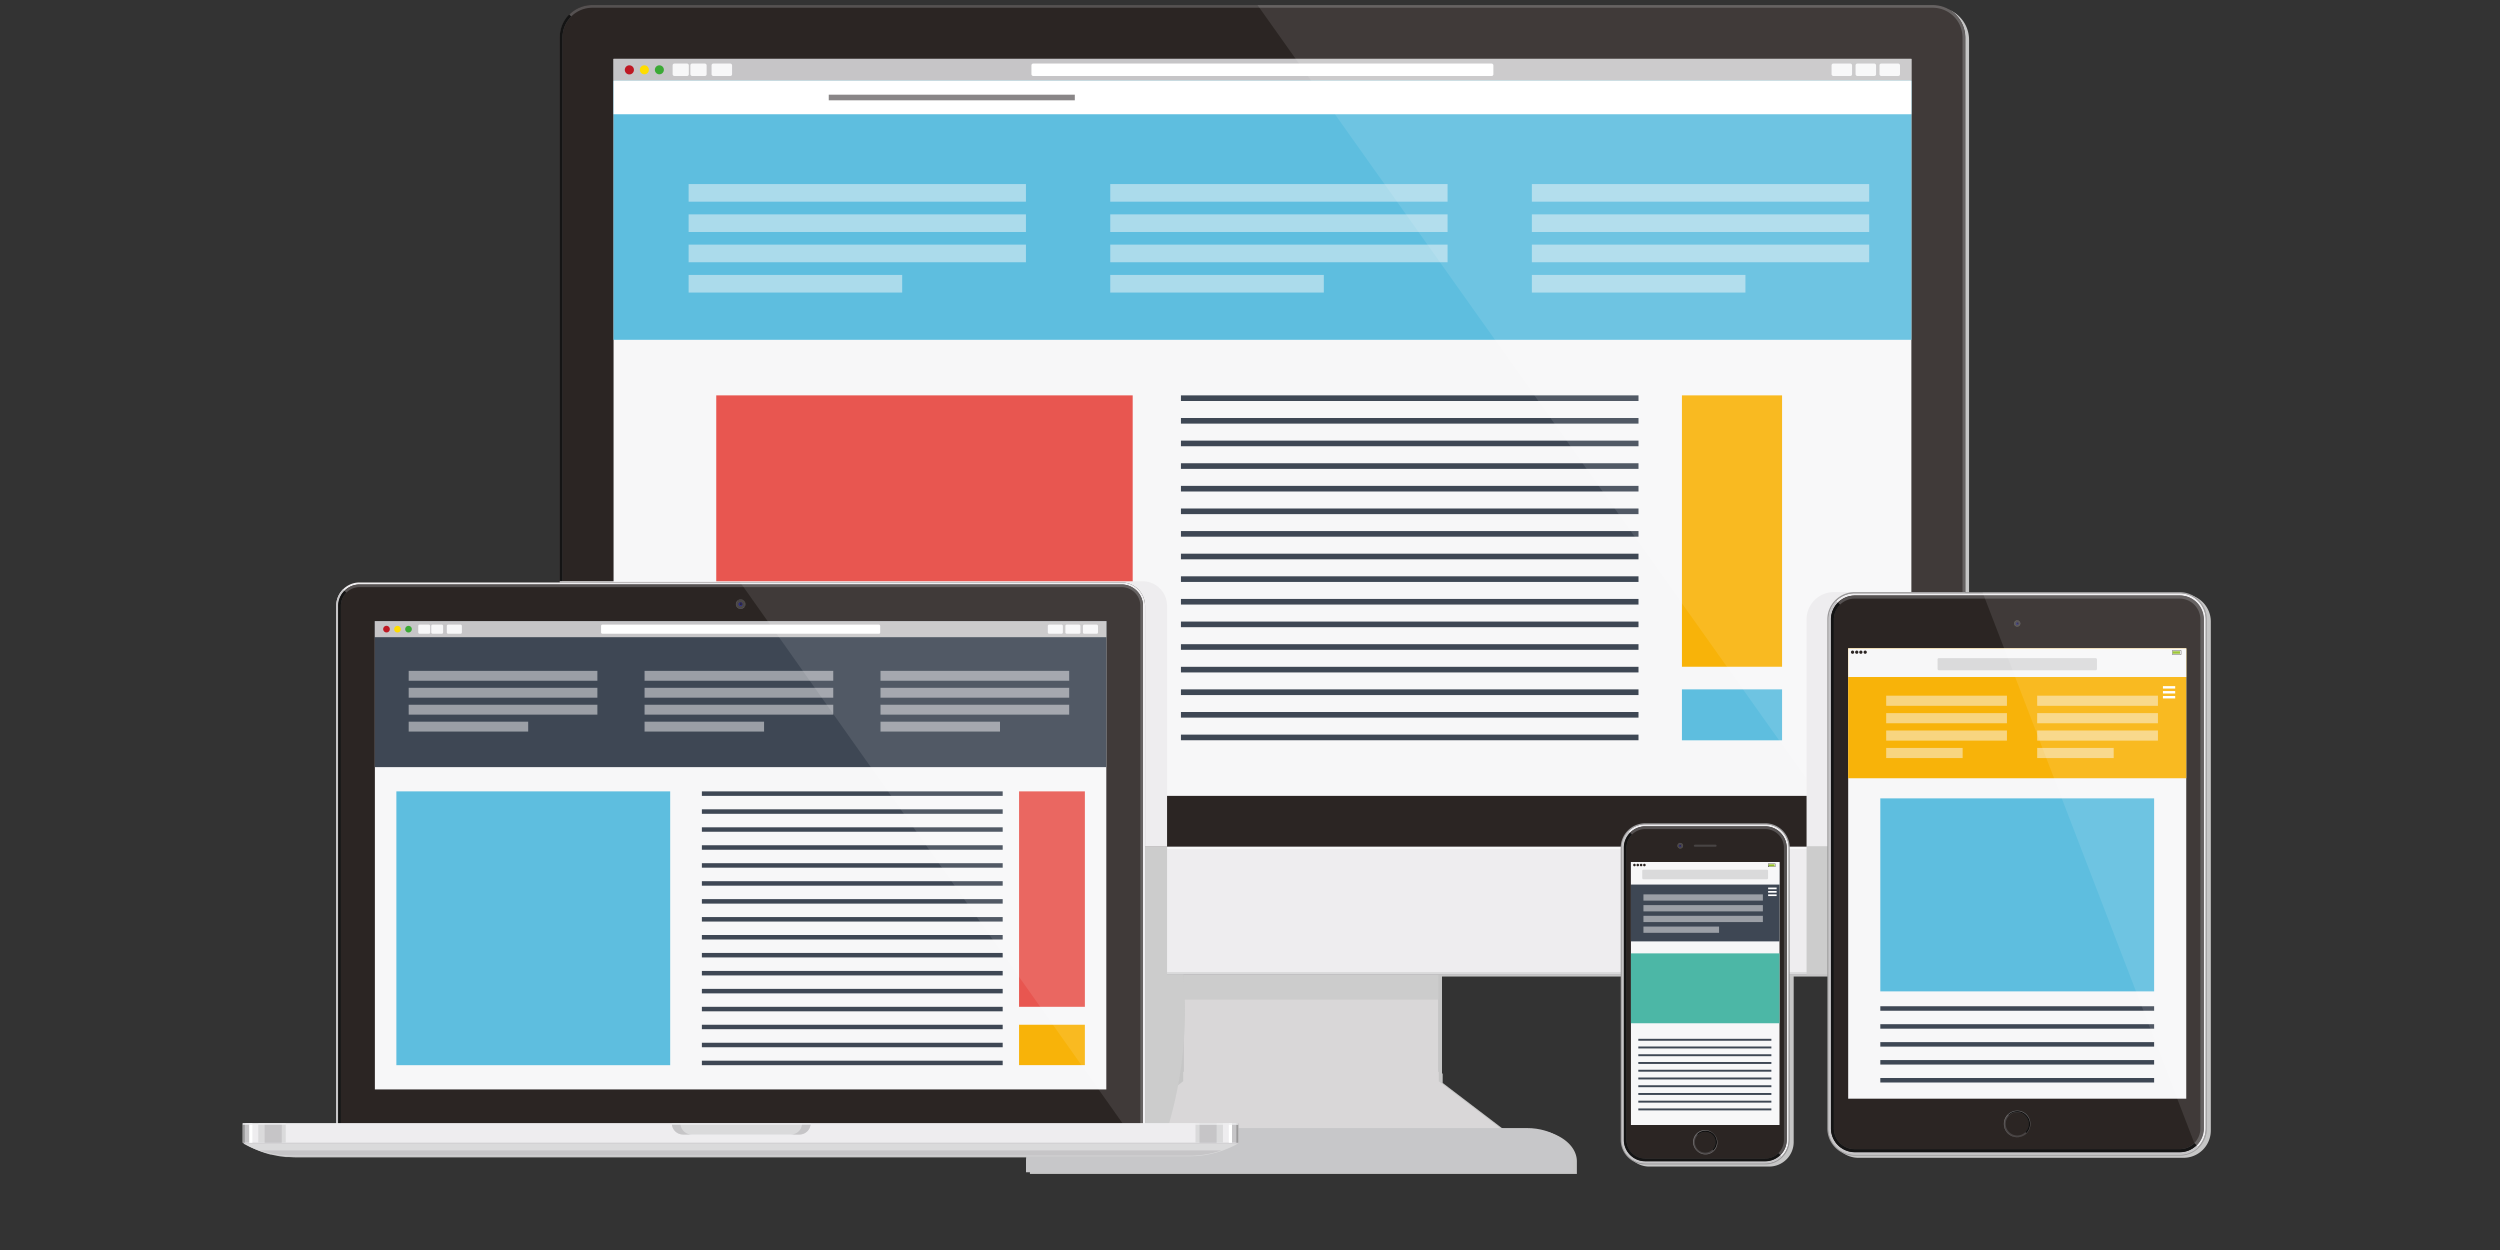
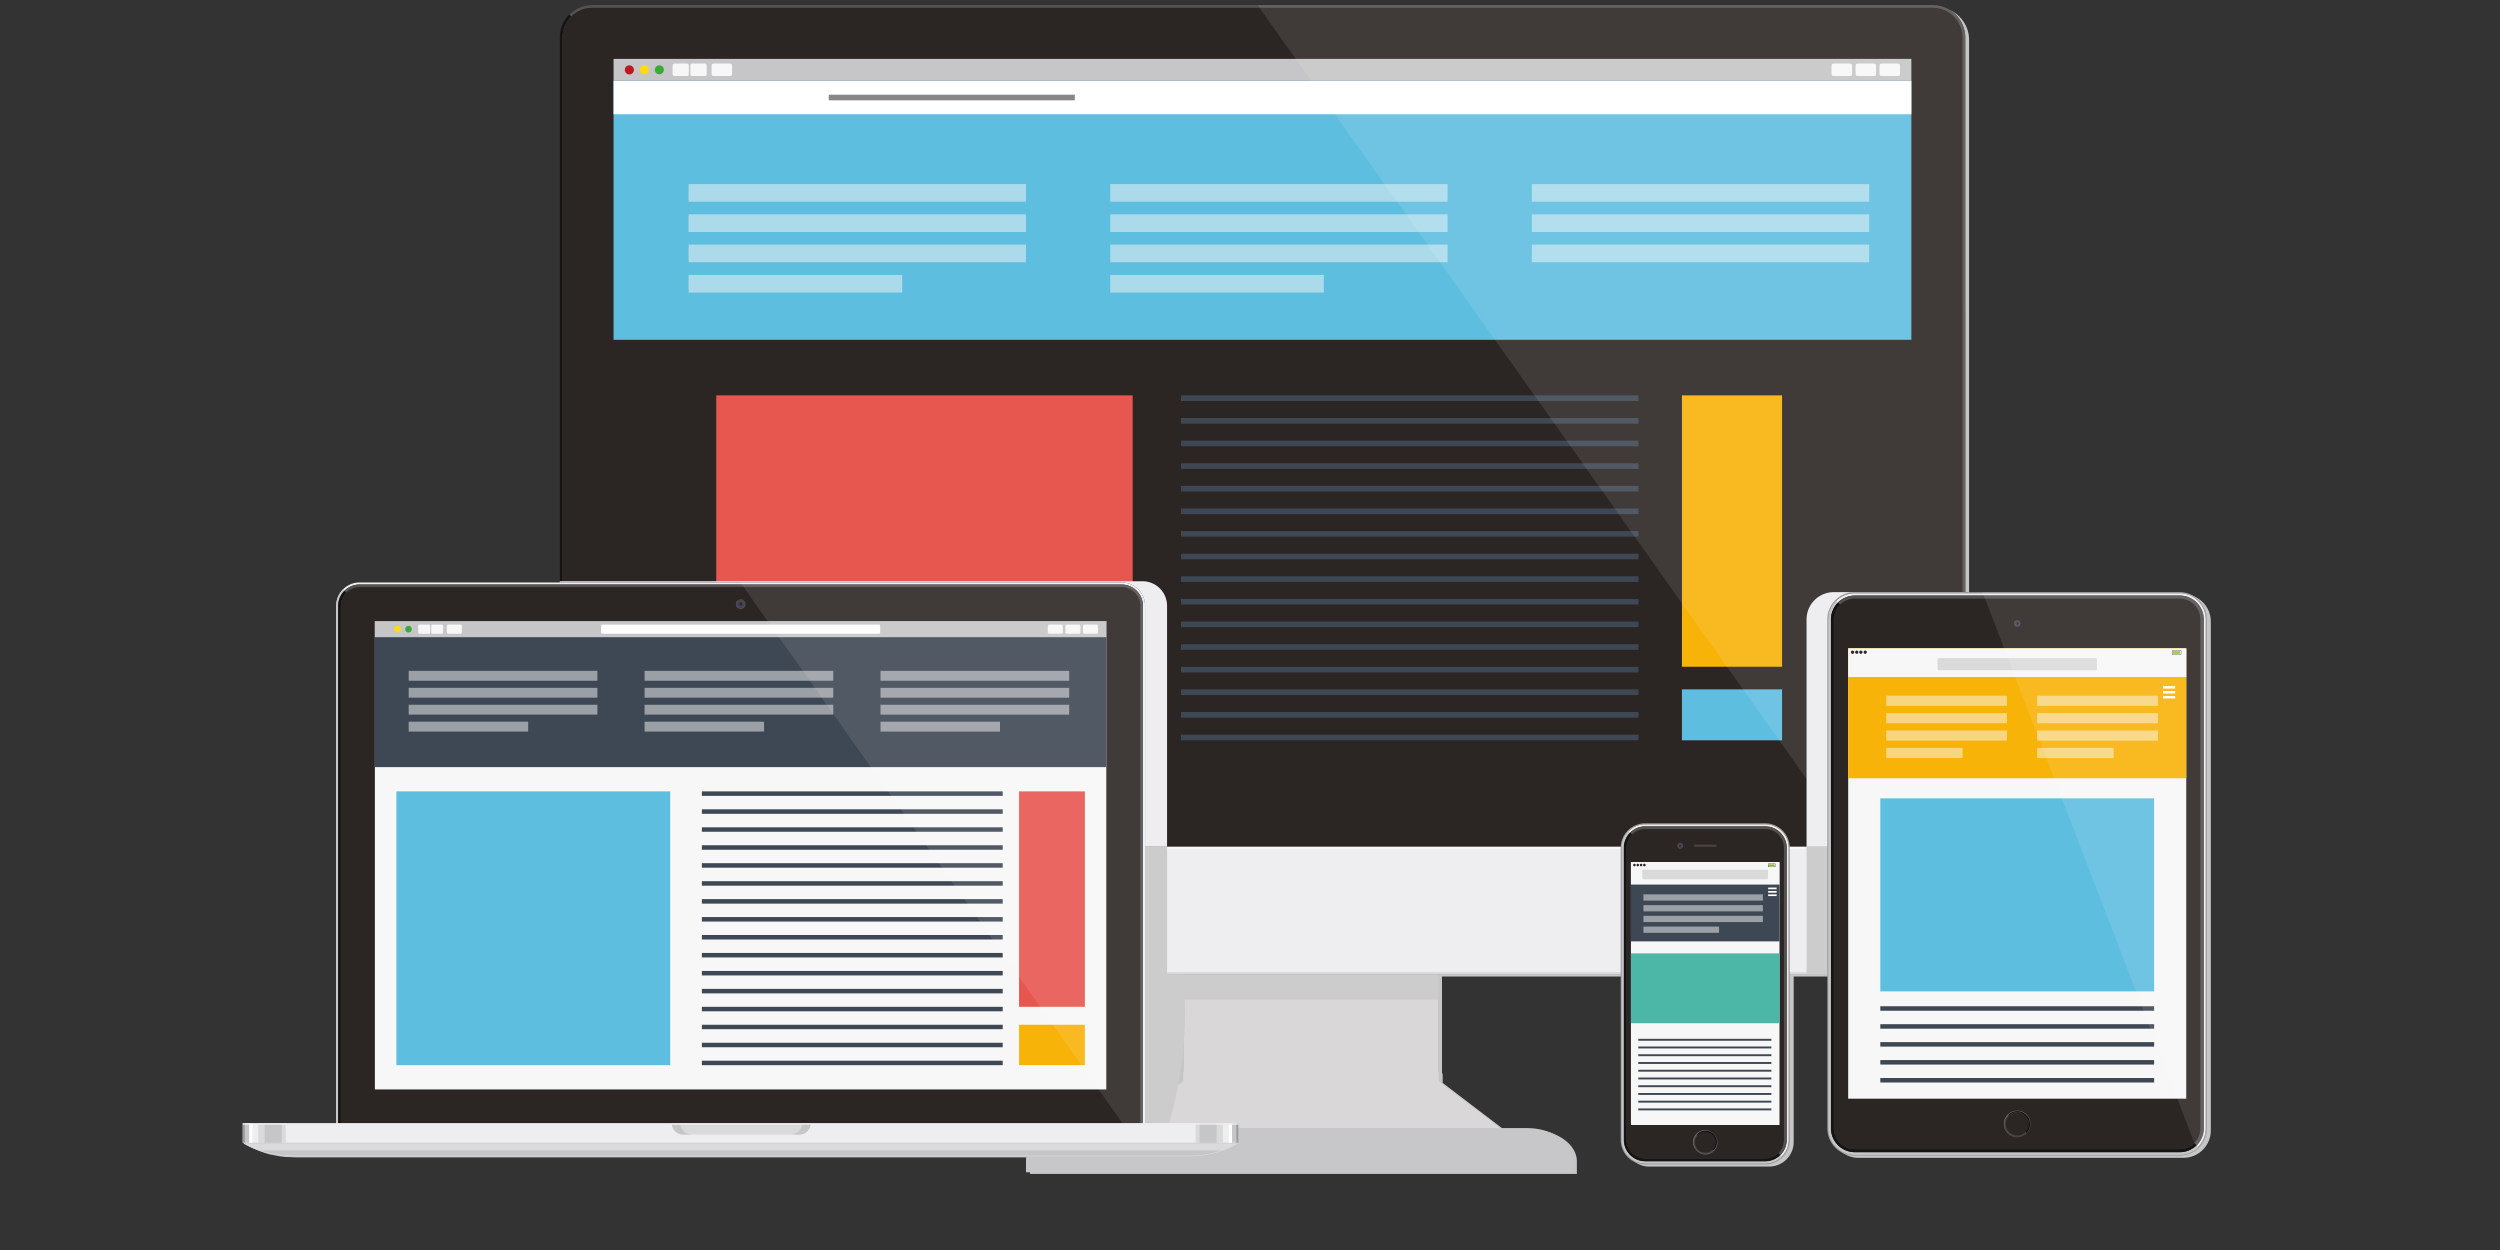
<svg xmlns="http://www.w3.org/2000/svg" viewBox="0 0 400 200">
  <rect x="0" y="0" width="400" height="200" fill="#333333" stroke="none" />
  <defs>
    <style>.cls-1{isolation:isolate;}.cls-2{fill:#c6c6c6;fill-rule:evenodd;}.cls-3{fill:#d9d7d8;}.cls-4{fill:#c7c7c9;}.cls-5{fill:#ccc;}.cls-24,.cls-5{mix-blend-mode:multiply;}.cls-6{fill:#2b2523;}.cls-7{fill:#f7f7f8;}.cls-8{fill:#555151;}.cls-9{fill:#141414;}.cls-10,.cls-24{fill:#eeedef;}.cls-11{fill:#dadadb;}.cls-12{fill:#c6c5c7;}.cls-13,.cls-22{fill:#fff;}.cls-14{fill:#be1823;}.cls-15{fill:#fd0;}.cls-16{fill:#3ba935;}.cls-17{fill:#5ebedf;}.cls-18{fill:#898687;}.cls-19{fill:#3e4754;}.cls-20{fill:#e85650;}.cls-21{fill:#f8b309;}.cls-22{opacity:0.1;}.cls-23{opacity:0.5;}.cls-25{fill:#484444;}.cls-26{fill:#4d4949;}.cls-27{fill:#5f5c5d;}.cls-28{fill:#2a255b;}.cls-29{fill:#2d3183;}.cls-30{fill:#403c3a;}.cls-31{fill:#9b9a9b;}.cls-32{fill:#0f0f0f;}.cls-33{fill:#757273;}.cls-34{fill:#94c024;}.cls-35{fill:#4cb7a6;}</style>
  </defs>
  <g class="cls-1">
    <g id="Ebene_1" data-name="Ebene 1">
      <path class="cls-2" d="M349.37,95.08H315.05V6.37a5.22,5.22,0,0,0-5.22-5.22H95.41a5.17,5.17,0,0,0-3.69,1.53h0a5.22,5.22,0,0,0-1.53,3.69V93.52h-32a3.74,3.74,0,0,0-2.65,1.1h0a3.75,3.75,0,0,0-1.1,2.66v82.79H39.48v3.1h.13v.1a15.43,15.43,0,0,0,2.56,1.13h0c.38.13.77.24,1.16.35l.16,0q.5.12,1,.21l.34.06.88.11.35,0c.4,0,.8.05,1.21.05H164.86a3.5,3.5,0,0,0-.07.65v2H252.3v-2c0-2.8-3.3-5.07-7.37-5.07h-4.27l-9.83-7.49v-1.51h-.11V156.24h29.22v26.47a3.93,3.93,0,0,0,3.93,3.94h19.19a3.93,3.93,0,0,0,3.93-3.94V156.24h6v24.64a4.37,4.37,0,0,0,4.37,4.37h52a4.37,4.37,0,0,0,4.37-4.37V99.45A4.37,4.37,0,0,0,349.37,95.08Z" />
      <polygon class="cls-3" points="230.2 173 230.2 171.49 230.09 171.49 230.09 163.66 230.09 155.82 209.76 155.82 189.43 155.82 189.43 163.66 189.43 171.49 189.31 171.49 189.31 173 178.67 181.11 240.84 181.11 230.2 173" />
      <path class="cls-4" d="M251.67,187.56v-2c0-2.8-3.3-5.07-7.37-5.07H171.53c-4.07,0-7.37,2.27-7.37,5.07v2Z" />
      <polygon class="cls-5" points="230.09 159.94 230.09 155.82 209.76 155.82 189.43 155.82 189.43 159.94 230.09 159.94" />
      <path class="cls-6" d="M309.2.81H94.78A5.22,5.22,0,0,0,89.56,6V150.68a5.22,5.22,0,0,0,5.22,5.22H309.2a5.22,5.22,0,0,0,5.22-5.22V6A5.22,5.22,0,0,0,309.2.81Z" />
-       <rect class="cls-7" x="98.17" y="9.42" width="207.65" height="117.92" />
      <path class="cls-8" d="M90,135.49V6a4.77,4.77,0,0,1,4.76-4.76H309.2A4.76,4.76,0,0,1,314,6V135.49h.46V6A5.22,5.22,0,0,0,309.2.81H94.78A5.22,5.22,0,0,0,89.56,6V135.49Z" />
      <path class="cls-9" d="M90,135.49V6a4.75,4.75,0,0,1,1.4-3.36l-.33-.33A5.22,5.22,0,0,0,89.56,6V135.49Z" />
      <path class="cls-10" d="M89.56,135.49v15.19a5.22,5.22,0,0,0,5.22,5.22H309.2a5.22,5.22,0,0,0,5.22-5.22V135.49Z" />
      <path class="cls-7" d="M314.42,135.49H89.56l.37.37H314.05v14.82a4.83,4.83,0,0,1-1.42,3.43l.26.26a5.17,5.17,0,0,0,1.53-3.69Z" />
      <path class="cls-11" d="M309.2,155.53H94.78a4.85,4.85,0,0,1-4.85-4.85V135.86l-.37-.37v15.19a5.22,5.22,0,0,0,5.22,5.22H309.2a5.17,5.17,0,0,0,3.69-1.53l-.26-.26A4.83,4.83,0,0,1,309.2,155.53Z" />
      <rect class="cls-12" x="98.17" y="9.42" width="207.65" height="3.5" />
-       <rect class="cls-13" x="165.03" y="10.17" width="73.91" height="1.99" rx="0.27" />
      <path class="cls-14" d="M101.43,11.17a.73.73,0,1,1-.73-.72A.73.73,0,0,1,101.43,11.17Z" />
      <path class="cls-15" d="M103.82,11.17a.72.72,0,1,1-.72-.72A.72.72,0,0,1,103.82,11.17Z" />
      <path class="cls-16" d="M106.22,11.17a.72.72,0,1,1-.72-.72A.72.72,0,0,1,106.22,11.17Z" />
      <rect class="cls-7" x="107.62" y="10.17" width="2.59" height="1.99" rx="0.27" />
      <rect class="cls-7" x="110.46" y="10.17" width="2.6" height="1.99" rx="0.27" />
      <rect class="cls-7" x="113.85" y="10.17" width="3.28" height="1.99" rx="0.27" />
      <rect class="cls-7" x="300.72" y="10.17" width="3.28" height="1.99" rx="0.27" />
      <rect class="cls-7" x="296.89" y="10.17" width="3.28" height="1.99" rx="0.27" />
      <rect class="cls-7" x="293.05" y="10.17" width="3.28" height="1.99" rx="0.27" />
      <rect class="cls-17" x="98.17" y="12.92" width="207.65" height="41.45" />
      <rect class="cls-13" x="98.17" y="12.92" width="207.65" height="5.36" />
      <rect class="cls-18" x="132.6" y="15.15" width="39.37" height="0.9" />
      <rect class="cls-19" x="188.95" y="63.26" width="73.21" height="0.9" />
      <rect class="cls-19" x="188.95" y="66.88" width="73.21" height="0.9" />
      <rect class="cls-19" x="188.95" y="70.5" width="73.21" height="0.9" />
      <rect class="cls-19" x="188.95" y="74.12" width="73.21" height="0.9" />
      <rect class="cls-19" x="188.95" y="77.74" width="73.21" height="0.9" />
      <rect class="cls-19" x="188.95" y="81.36" width="73.21" height="0.9" />
      <rect class="cls-19" x="188.95" y="84.97" width="73.21" height="0.9" />
      <rect class="cls-19" x="188.95" y="88.59" width="73.21" height="0.9" />
      <rect class="cls-19" x="188.95" y="95.83" width="73.21" height="0.9" />
      <rect class="cls-19" x="188.95" y="103.07" width="73.21" height="0.9" />
      <rect class="cls-19" x="188.95" y="110.3" width="73.21" height="0.91" />
      <rect class="cls-19" x="188.95" y="117.54" width="73.21" height="0.9" />
      <rect class="cls-19" x="188.95" y="113.92" width="73.21" height="0.9" />
      <rect class="cls-19" x="188.95" y="106.69" width="73.21" height="0.9" />
      <rect class="cls-19" x="188.95" y="99.45" width="73.21" height="0.9" />
      <rect class="cls-19" x="188.95" y="92.21" width="73.21" height="0.9" />
      <rect class="cls-20" x="114.6" y="63.26" width="66.63" height="55.19" />
      <rect class="cls-21" x="269.11" y="63.26" width="16.02" height="43.42" />
      <rect class="cls-17" x="269.11" y="110.3" width="16.02" height="8.15" />
      <path class="cls-22" d="M314.42,6A5.22,5.22,0,0,0,309.2.81h-108l95.55,134.68h17.64Z" />
      <g class="cls-23">
        <rect class="cls-7" x="110.18" y="29.45" width="53.97" height="2.82" />
        <rect class="cls-7" x="110.18" y="34.3" width="53.97" height="2.82" />
        <rect class="cls-7" x="110.18" y="39.14" width="53.97" height="2.82" />
        <rect class="cls-7" x="110.18" y="43.99" width="34.17" height="2.82" />
        <rect class="cls-7" x="177.64" y="29.45" width="53.97" height="2.82" />
        <rect class="cls-7" x="177.64" y="34.3" width="53.97" height="2.82" />
        <rect class="cls-7" x="177.64" y="39.14" width="53.97" height="2.82" />
        <rect class="cls-7" x="177.64" y="43.99" width="34.17" height="2.82" />
        <rect class="cls-7" x="245.1" y="29.45" width="53.97" height="2.82" />
        <rect class="cls-7" x="245.1" y="34.3" width="53.97" height="2.82" />
        <rect class="cls-7" x="245.1" y="39.14" width="53.97" height="2.82" />
-         <rect class="cls-7" x="245.1" y="43.99" width="34.17" height="2.82" />
      </g>
      <path class="cls-24" d="M186.73,96.94A3.93,3.93,0,0,0,182.81,93H89.56v42.47h97.17Z" />
      <path class="cls-5" d="M189.6,161.7c0-1.95-.09-3.89-.25-5.8h-2.62V135.49H89.56V155.9h87.63v11.62a15.09,15.09,0,0,1-10,14.19h-3.41v1.19l22.68-1.19A65.81,65.81,0,0,0,189.6,161.7Z" />
      <path class="cls-24" d="M314.42,94.74h-21a4.36,4.36,0,0,0-4.37,4.37v36.38h25.37Z" />
      <path class="cls-5" d="M289.05,135.49V155.9H309.2a5.22,5.22,0,0,0,5.22-5.22V135.49Z" />
      <path class="cls-6" d="M179.45,93.19H57.54a3.75,3.75,0,0,0-3.75,3.75V180.4a3.75,3.75,0,0,0,3.75,3.76H179.45a3.76,3.76,0,0,0,3.76-3.76V96.94A3.75,3.75,0,0,0,179.45,93.19Z" />
      <path class="cls-10" d="M179.45,93.19H57.54a3.75,3.75,0,0,0-3.75,3.75V180.4a3.75,3.75,0,0,0,3.75,3.76H179.45a3.76,3.76,0,0,0,3.76-3.76V96.94A3.75,3.75,0,0,0,179.45,93.19Zm3.43,87.21a3.44,3.44,0,0,1-3.43,3.43H57.54a3.43,3.43,0,0,1-3.42-3.43V96.94a3.42,3.42,0,0,1,3.42-3.42H179.45a3.43,3.43,0,0,1,3.43,3.42Z" />
      <rect class="cls-7" x="59.98" y="99.38" width="117.03" height="74.93" />
      <path class="cls-8" d="M179.45,93.52H57.54a3.42,3.42,0,0,0-3.42,3.42V180.4a3.43,3.43,0,0,0,3.42,3.43H179.45a3.44,3.44,0,0,0,3.43-3.43V96.94A3.43,3.43,0,0,0,179.45,93.52Zm3,86.88a3,3,0,0,1-3,3H57.54a3,3,0,0,1-3-3V96.94a3,3,0,0,1,3-3H179.45a3,3,0,0,1,3,3Z" />
      <path class="cls-12" d="M179.45,183.83H57.54a3.43,3.43,0,0,1-3.42-3.43V96.94a3.42,3.42,0,0,1,1-2.42l-.23-.24a3.77,3.77,0,0,0-1.1,2.66V180.4a3.75,3.75,0,0,0,3.75,3.76H179.45a3.75,3.75,0,0,0,2.66-1.1l-.24-.23A3.4,3.4,0,0,1,179.45,183.83Z" />
      <path class="cls-9" d="M179.45,183.39H57.54a3,3,0,0,1-3-3V96.94a3,3,0,0,1,.88-2.11l-.32-.31a3.42,3.42,0,0,0-1,2.42V180.4a3.43,3.43,0,0,0,3.42,3.43H179.45a3.4,3.4,0,0,0,2.42-1l-.31-.32A3,3,0,0,1,179.45,183.39Z" />
      <path class="cls-25" d="M117.77,96.67a.73.73,0,0,1,.73-.72.72.72,0,0,1,0,1.44A.73.73,0,0,1,117.77,96.67Z" />
      <path class="cls-26" d="M118,96.67a.47.47,0,1,1,.47.46A.47.47,0,0,1,118,96.67Z" />
      <path class="cls-27" d="M118.5,97.43a.76.76,0,1,0-.76-.76A.76.76,0,0,0,118.5,97.43Zm0-1.42a.66.66,0,0,1,.66.66.67.67,0,1,1-.66-.66Z" />
      <path class="cls-28" d="M118.81,96.67a.32.32,0,1,1-.31-.32A.31.31,0,0,1,118.81,96.67Z" />
      <path class="cls-29" d="M118.72,96.89a.31.31,0,0,1-.45,0,.31.31,0,0,1,0-.44Z" />
      <path class="cls-6" d="M118.61,96.67a.12.12,0,0,1-.11.12.12.12,0,0,1,0-.24A.12.12,0,0,1,118.61,96.67Z" />
      <path class="cls-30" d="M119,96.2a.66.66,0,0,1,0,.94l.07.07a.78.78,0,0,0,0-1.08.76.76,0,0,0-1.08,0l.07.07A.66.66,0,0,1,119,96.2Z" />
      <rect class="cls-19" x="59.98" y="99.38" width="117.03" height="23.36" />
      <rect class="cls-19" x="112.3" y="126.62" width="48.13" height="0.72" />
      <rect class="cls-19" x="112.3" y="129.49" width="48.13" height="0.72" />
      <rect class="cls-19" x="112.3" y="132.37" width="48.13" height="0.71" />
      <rect class="cls-19" x="112.3" y="135.24" width="48.13" height="0.72" />
      <rect class="cls-19" x="112.3" y="138.11" width="48.13" height="0.72" />
      <rect class="cls-19" x="112.3" y="140.99" width="48.13" height="0.72" />
      <rect class="cls-19" x="112.3" y="143.86" width="48.13" height="0.72" />
      <rect class="cls-19" x="112.3" y="146.73" width="48.13" height="0.72" />
      <rect class="cls-19" x="112.3" y="152.47" width="48.13" height="0.72" />
      <rect class="cls-19" x="112.3" y="158.22" width="48.13" height="0.72" />
      <rect class="cls-19" x="112.3" y="163.96" width="48.13" height="0.71" />
      <rect class="cls-19" x="112.3" y="169.71" width="48.13" height="0.72" />
      <rect class="cls-19" x="112.3" y="166.84" width="48.13" height="0.72" />
      <rect class="cls-19" x="112.3" y="161.09" width="48.13" height="0.72" />
      <rect class="cls-19" x="112.3" y="155.35" width="48.13" height="0.72" />
      <rect class="cls-19" x="112.3" y="149.6" width="48.13" height="0.72" />
      <rect class="cls-17" x="63.42" y="126.62" width="43.81" height="43.81" />
      <rect class="cls-20" x="163.05" y="126.62" width="10.53" height="34.47" />
      <rect class="cls-21" x="163.05" y="163.96" width="10.53" height="6.46" />
      <rect class="cls-12" x="59.98" y="99.38" width="117.03" height="2.57" />
      <rect class="cls-13" x="96.17" y="99.94" width="44.66" height="1.46" rx="0.2" />
-       <path class="cls-14" d="M62.37,100.67a.52.52,0,0,1-.53.52.53.53,0,1,1,.53-.52Z" />
      <path class="cls-15" d="M64.13,100.67a.53.53,0,1,1-.53-.53A.52.52,0,0,1,64.13,100.67Z" />
      <path class="cls-16" d="M65.89,100.67a.53.53,0,1,1-.53-.53A.52.52,0,0,1,65.89,100.67Z" />
      <rect class="cls-7" x="66.92" y="99.94" width="1.91" height="1.46" rx="0.2" />
      <rect class="cls-7" x="69" y="99.94" width="1.9" height="1.46" rx="0.2" />
      <rect class="cls-7" x="71.49" y="99.94" width="2.41" height="1.46" rx="0.2" />
      <rect class="cls-7" x="173.27" y="99.94" width="2.41" height="1.46" rx="0.2" />
      <rect class="cls-7" x="170.46" y="99.94" width="2.41" height="1.46" rx="0.2" />
      <rect class="cls-7" x="167.65" y="99.94" width="2.41" height="1.46" rx="0.2" />
      <g class="cls-23">
        <rect class="cls-7" x="65.39" y="107.34" width="30.19" height="1.58" />
        <rect class="cls-7" x="65.39" y="110.05" width="30.19" height="1.58" />
        <rect class="cls-7" x="65.39" y="112.76" width="30.19" height="1.58" />
        <rect class="cls-7" x="65.39" y="115.47" width="19.12" height="1.58" />
        <rect class="cls-7" x="103.13" y="107.34" width="30.19" height="1.58" />
        <rect class="cls-7" x="103.13" y="110.05" width="30.19" height="1.58" />
        <rect class="cls-7" x="103.13" y="112.76" width="30.19" height="1.58" />
        <rect class="cls-7" x="103.13" y="115.47" width="19.12" height="1.58" />
        <rect class="cls-7" x="140.88" y="107.34" width="30.19" height="1.58" />
        <rect class="cls-7" x="140.88" y="110.05" width="30.19" height="1.58" />
        <rect class="cls-7" x="140.88" y="112.76" width="30.19" height="1.58" />
        <rect class="cls-7" x="140.88" y="115.47" width="19.12" height="1.58" />
      </g>
      <path class="cls-22" d="M183.37,180.4V96.94A3.92,3.92,0,0,0,179.45,93H118.31l63.25,89.49.66.67A3.91,3.91,0,0,0,183.37,180.4Z" />
      <path class="cls-11" d="M39,182v1a15.77,15.77,0,0,0,7.67,2h143.7a15.73,15.73,0,0,0,7.66-2v-1Z" />
      <path class="cls-12" d="M41.53,184.06a15.8,15.8,0,0,0,5.12.85h143.7a15.7,15.7,0,0,0,5.11-.85Z" />
      <rect class="cls-12" x="38.98" y="181.95" width="159.04" height="0.99" />
      <rect class="cls-10" x="38.85" y="179.73" width="159.29" height="3.11" />
      <rect class="cls-13" x="196.61" y="179.73" width="1.02" height="3.11" />
      <rect class="cls-12" x="197.12" y="179.73" width="1.02" height="3.11" />
      <rect class="cls-11" x="191.28" y="179.73" width="4.39" height="3.11" />
      <rect class="cls-12" x="191.92" y="179.73" width="2.74" height="3.11" />
      <rect class="cls-31" x="197.82" y="179.73" width="0.32" height="3.11" />
      <rect class="cls-13" x="39.36" y="179.73" width="1.02" height="3.11" />
      <rect class="cls-12" x="38.85" y="179.73" width="1.02" height="3.11" />
      <rect class="cls-11" x="41.33" y="179.73" width="4.39" height="3.11" />
      <rect class="cls-12" x="42.34" y="179.73" width="2.74" height="3.11" />
      <rect class="cls-31" x="38.85" y="179.73" width="0.32" height="3.11" />
      <path class="cls-11" d="M109.29,181.52h18.62a1.79,1.79,0,0,0,1.79-1.79H107.5A1.79,1.79,0,0,0,109.29,181.52Z" />
      <path class="cls-12" d="M108.87,179.73H107.5a1.79,1.79,0,0,0,1.79,1.79h1.36A1.79,1.79,0,0,1,108.87,179.73Z" />
      <path class="cls-12" d="M128.33,179.73h1.37a1.79,1.79,0,0,1-1.79,1.79h-1.36A1.79,1.79,0,0,0,128.33,179.73Z" />
      <rect class="cls-24" x="38.85" y="179.73" width="159.29" height="0.22" />
      <path class="cls-31" d="M348.74,94.74h-52a4.37,4.37,0,0,0-4.37,4.37v81.43a4.37,4.37,0,0,0,4.37,4.37h52a4.37,4.37,0,0,0,4.37-4.37V99.11A4.37,4.37,0,0,0,348.74,94.74Z" />
      <path class="cls-6" d="M348.74,94.92h-52a4.19,4.19,0,0,0-4.18,4.19v81.43a4.19,4.19,0,0,0,4.18,4.19h52a4.19,4.19,0,0,0,4.18-4.19V99.11A4.19,4.19,0,0,0,348.74,94.92Z" />
      <path class="cls-10" d="M348.74,94.92h-52a4.19,4.19,0,0,0-4.18,4.19v81.43a4.19,4.19,0,0,0,4.18,4.19h52a4.19,4.19,0,0,0,4.18-4.19V99.11A4.19,4.19,0,0,0,348.74,94.92Zm3.81,85.62a3.82,3.82,0,0,1-3.81,3.82h-52a3.83,3.83,0,0,1-3.82-3.82V99.11a3.83,3.83,0,0,1,3.82-3.82h52a3.82,3.82,0,0,1,3.81,3.82Z" />
      <path class="cls-25" d="M322.26,99.76a.5.5,0,1,1,.5.49A.49.49,0,0,1,322.26,99.76Z" />
      <path class="cls-26" d="M322.45,99.76a.31.31,0,0,1,.31-.3.3.3,0,0,1,.29.3.29.29,0,0,1-.29.3A.3.3,0,0,1,322.45,99.76Z" />
      <path class="cls-27" d="M322.76,100.25a.49.49,0,1,0-.5-.49A.49.49,0,0,0,322.76,100.25Zm0-.92a.43.43,0,1,1-.44.43A.43.43,0,0,1,322.76,99.33Z" />
      <path class="cls-28" d="M323,99.76a.2.2,0,0,1-.2.2.2.2,0,1,1,0-.4A.2.2,0,0,1,323,99.76Z" />
      <path class="cls-29" d="M322.9,99.9a.19.19,0,0,1-.29,0,.19.19,0,0,1,0-.28Z" />
      <path class="cls-6" d="M322.83,99.76a.08.08,0,0,1-.07.08.08.08,0,0,1-.08-.08.07.07,0,0,1,.08-.07A.07.07,0,0,1,322.83,99.76Z" />
      <path class="cls-30" d="M323.06,99.46a.43.43,0,0,1,0,.61l0,0a.5.5,0,0,0,0-.7.49.49,0,0,0-.69,0l0,0A.43.43,0,0,1,323.06,99.46Z" />
      <path class="cls-8" d="M348.74,95.29h-52A3.83,3.83,0,0,0,293,99.11v81.43a3.83,3.83,0,0,0,3.82,3.82h52a3.82,3.82,0,0,0,3.81-3.82V99.11A3.82,3.82,0,0,0,348.74,95.29Zm3.32,85.25a3.32,3.32,0,0,1-3.32,3.32h-52a3.32,3.32,0,0,1-3.32-3.32V99.11a3.33,3.33,0,0,1,3.32-3.33h52a3.33,3.33,0,0,1,3.32,3.33Z" />
      <path class="cls-12" d="M348.74,184.36h-52a3.83,3.83,0,0,1-3.82-3.82V99.11a3.8,3.8,0,0,1,1.12-2.7l-.26-.26a4.14,4.14,0,0,0-1.22,3v81.43a4.19,4.19,0,0,0,4.18,4.19h52a4.16,4.16,0,0,0,3-1.23l-.27-.26A3.79,3.79,0,0,1,348.74,184.36Z" />
      <path class="cls-9" d="M348.74,183.86h-52a3.32,3.32,0,0,1-3.32-3.32V99.11a3.31,3.31,0,0,1,1-2.35l-.35-.35a3.8,3.8,0,0,0-1.12,2.7v81.43a3.83,3.83,0,0,0,3.82,3.82h52a3.79,3.79,0,0,0,2.69-1.12l-.34-.35A3.31,3.31,0,0,1,348.74,183.86Z" />
      <path class="cls-6" d="M321.28,181.3a2.09,2.09,0,1,1,3,0A2.08,2.08,0,0,1,321.28,181.3Z" />
      <path class="cls-25" d="M324.23,181.3a2.09,2.09,0,1,0-3,0A2.08,2.08,0,0,0,324.23,181.3Zm-2.78-2.78a1.85,1.85,0,1,1,0,2.61A1.85,1.85,0,0,1,321.45,178.52Z" />
      <path class="cls-32" d="M324.06,178.52a1.85,1.85,0,0,1,0,2.61l.17.17a2.09,2.09,0,1,0-3-3l.17.17A1.85,1.85,0,0,1,324.06,178.52Z" />
      <path class="cls-33" d="M324.26,178.32a2.13,2.13,0,1,0,0,3,2.16,2.16,0,0,0,0-3Zm-.05,3a2,2,0,0,1-1.46.61,2.06,2.06,0,0,1-1.45-.61,2,2,0,0,1-.61-1.46,2.06,2.06,0,0,1,.61-1.45,2,2,0,0,1,2.91,0,2.06,2.06,0,0,1,0,2.91Z" />
      <rect class="cls-7" x="295.71" y="103.74" width="54.09" height="72.05" />
      <rect class="cls-21" x="295.71" y="103.74" width="54.09" height="20.78" />
      <g class="cls-23">
        <rect class="cls-7" x="301.79" y="111.31" width="19.32" height="1.62" />
        <rect class="cls-7" x="301.79" y="114.1" width="19.32" height="1.62" />
        <rect class="cls-7" x="301.79" y="116.88" width="19.32" height="1.62" />
        <rect class="cls-7" x="301.79" y="119.67" width="12.23" height="1.62" />
        <rect class="cls-7" x="325.95" y="111.31" width="19.32" height="1.62" />
        <rect class="cls-7" x="325.95" y="114.1" width="19.32" height="1.62" />
        <rect class="cls-7" x="325.95" y="116.88" width="19.32" height="1.62" />
        <rect class="cls-7" x="325.95" y="119.67" width="12.24" height="1.62" />
      </g>
      <rect class="cls-19" x="300.85" y="161" width="43.81" height="0.72" />
      <rect class="cls-19" x="300.85" y="163.87" width="43.81" height="0.72" />
      <rect class="cls-19" x="300.85" y="166.74" width="43.81" height="0.72" />
      <rect class="cls-19" x="300.85" y="169.61" width="43.81" height="0.72" />
      <rect class="cls-19" x="300.85" y="172.48" width="43.81" height="0.72" />
      <rect class="cls-17" x="300.85" y="127.74" width="43.81" height="30.88" />
      <rect class="cls-7" x="295.71" y="103.74" width="54.09" height="4.58" />
      <path class="cls-6" d="M296.67,104.35a.26.26,0,0,1-.52,0,.26.26,0,0,1,.52,0Z" />
      <path class="cls-6" d="M297.34,104.35a.25.25,0,0,1-.26.26.26.26,0,0,1-.26-.26.26.26,0,0,1,.26-.26A.26.26,0,0,1,297.34,104.35Z" />
      <path class="cls-6" d="M298,104.35a.26.26,0,0,1-.26.26.25.25,0,0,1-.26-.26.26.26,0,0,1,.26-.26A.26.26,0,0,1,298,104.35Z" />
      <path class="cls-6" d="M298.69,104.35a.26.26,0,0,1-.52,0,.26.26,0,1,1,.52,0Z" />
      <path class="cls-6" d="M349,104.06h-1.46v.68H349v-.68Zm-1.4.06h1.34v.56h-1.34Z" />
      <path class="cls-34" d="M347.63,104.2h1.17v.4h-1.17Z" />
      <rect class="cls-11" x="310.01" y="105.3" width="25.5" height="1.94" rx="0.2" />
      <rect class="cls-13" x="346.07" y="109.78" width="1.96" height="0.39" />
      <rect class="cls-13" x="346.07" y="110.57" width="1.96" height="0.39" />
      <rect class="cls-13" x="346.07" y="111.36" width="1.96" height="0.39" />
      <path class="cls-22" d="M353.11,180.54V99.11a4.37,4.37,0,0,0-4.37-4.37H317.2l33.89,88.15.74.74A4.35,4.35,0,0,0,353.11,180.54Z" />
      <path class="cls-31" d="M282.43,131.72H263.24a3.93,3.93,0,0,0-3.93,3.93v46.72a3.93,3.93,0,0,0,3.93,3.94h19.19a3.93,3.93,0,0,0,3.93-3.94V135.65A3.93,3.93,0,0,0,282.43,131.72Z" />
      <path class="cls-6" d="M282.43,131.89H263.24a3.76,3.76,0,0,0-3.76,3.76v46.72a3.76,3.76,0,0,0,3.76,3.77h19.19a3.77,3.77,0,0,0,3.77-3.77V135.65A3.76,3.76,0,0,0,282.43,131.89Z" />
      <path class="cls-10" d="M282.43,131.89H263.24a3.76,3.76,0,0,0-3.76,3.76v46.72a3.76,3.76,0,0,0,3.76,3.77h19.19a3.77,3.77,0,0,0,3.77-3.77V135.65A3.76,3.76,0,0,0,282.43,131.89Zm3.44,50.48a3.44,3.44,0,0,1-3.44,3.44H263.24a3.44,3.44,0,0,1-3.43-3.44V135.65a3.44,3.44,0,0,1,3.43-3.43h19.19a3.44,3.44,0,0,1,3.44,3.43Z" />
      <path class="cls-25" d="M274.49,135.15h-3.3a.18.18,0,0,0-.17.17.17.17,0,0,0,.17.16h3.3a.16.16,0,0,0,.16-.16A.17.17,0,0,0,274.49,135.15Z" />
      <path class="cls-25" d="M268.4,135.32a.44.44,0,0,1,.44-.44.45.45,0,0,1,.45.44.45.45,0,0,1-.45.44A.44.44,0,0,1,268.4,135.32Z" />
      <path class="cls-26" d="M268.57,135.32a.27.27,0,1,1,.27.27A.27.27,0,0,1,268.57,135.32Z" />
      <path class="cls-27" d="M268.84,135.76a.45.45,0,0,0,.45-.44.45.45,0,0,0-.45-.44.44.44,0,0,0-.44.44A.44.44,0,0,0,268.84,135.76Zm0-.83a.39.39,0,1,1-.39.39A.4.4,0,0,1,268.84,134.93Z" />
      <path class="cls-28" d="M269,135.32a.19.19,0,0,1-.19.18.18.18,0,0,1-.18-.18.19.19,0,0,1,.18-.19A.2.2,0,0,1,269,135.32Z" />
      <path class="cls-29" d="M269,135.45a.18.18,0,0,1-.26-.26Z" />
      <path class="cls-6" d="M268.91,135.32a.07.07,0,1,1-.07-.07A.07.07,0,0,1,268.91,135.32Z" />
      <path class="cls-30" d="M269.12,135a.39.39,0,0,1,0,.55l0,0a.44.44,0,0,0-.62-.62l0,0A.39.39,0,0,1,269.12,135Z" />
      <path class="cls-8" d="M282.43,132.22H263.24a3.44,3.44,0,0,0-3.43,3.43v46.72a3.44,3.44,0,0,0,3.43,3.44h19.19a3.44,3.44,0,0,0,3.44-3.44V135.65A3.44,3.44,0,0,0,282.43,132.22Zm3,50.15a3,3,0,0,1-3,3H263.24a3,3,0,0,1-3-3V135.65a3,3,0,0,1,3-3h19.19a3,3,0,0,1,3,3Z" />
      <path class="cls-12" d="M282.43,185.81H263.24a3.44,3.44,0,0,1-3.43-3.44V135.65a3.38,3.38,0,0,1,1-2.42l-.24-.24a3.75,3.75,0,0,0-1.1,2.66v46.72a3.76,3.76,0,0,0,3.76,3.77h19.19a3.79,3.79,0,0,0,2.67-1.1l-.24-.24A3.43,3.43,0,0,1,282.43,185.81Z" />
      <path class="cls-9" d="M282.43,185.36H263.24a3,3,0,0,1-3-3V135.65a3,3,0,0,1,.88-2.11l-.31-.31a3.38,3.38,0,0,0-1,2.42v46.72a3.44,3.44,0,0,0,3.43,3.44h19.19a3.43,3.43,0,0,0,2.43-1l-.31-.31A3,3,0,0,1,282.43,185.36Z" />
      <circle class="cls-6" cx="272.84" cy="182.76" r="1.88" />
      <path class="cls-25" d="M274.17,184.09a1.88,1.88,0,1,0-2.66,0A1.87,1.87,0,0,0,274.17,184.09Zm-2.51-2.51a1.68,1.68,0,0,1,2.35,0,1.66,1.66,0,1,1-2.35,2.35A1.68,1.68,0,0,1,271.66,181.58Z" />
      <path class="cls-32" d="M274,181.58a1.66,1.66,0,0,1,0,2.35l.16.16a1.88,1.88,0,1,0-2.66-2.66l.15.15A1.68,1.68,0,0,1,274,181.58Z" />
      <path class="cls-33" d="M274.19,181.41a1.91,1.91,0,1,0-2.7,2.7,1.91,1.91,0,1,0,2.7-2.7Zm0,2.66a1.86,1.86,0,1,1,.54-1.31A1.86,1.86,0,0,1,274.15,184.07Z" />
      <rect class="cls-7" x="260.95" y="137.92" width="23.77" height="42.08" />
      <rect class="cls-35" x="260.95" y="152.54" width="23.77" height="11.18" />
      <rect class="cls-19" x="260.95" y="137.92" width="23.77" height="12.7" />
      <rect class="cls-7" x="260.95" y="137.92" width="23.77" height="3.61" />
      <path class="cls-6" d="M261.71,138.4a.2.2,0,0,1-.2.21.2.2,0,0,1-.2-.21.19.19,0,0,1,.2-.2A.2.2,0,0,1,261.71,138.4Z" />
      <path class="cls-6" d="M262.25,138.4a.21.21,0,0,1-.21.21.2.2,0,0,1-.2-.21.2.2,0,0,1,.2-.2A.21.21,0,0,1,262.25,138.4Z" />
      <path class="cls-6" d="M262.78,138.4a.21.21,0,0,1-.21.21.2.2,0,0,1-.2-.21.2.2,0,0,1,.2-.2A.2.2,0,0,1,262.78,138.4Z" />
      <path class="cls-6" d="M263.31,138.4a.21.21,0,0,1-.21.21.2.2,0,0,1-.2-.21.2.2,0,0,1,.2-.2A.2.2,0,0,1,263.31,138.4Z" />
      <path class="cls-6" d="M284.05,138.17H282.9v.54h1.15v-.54Zm-1.1.05H284v.44H283Z" />
      <path class="cls-34" d="M283,138.29h.93v.31H283Z" />
      <rect class="cls-11" x="262.76" y="139.15" width="20.13" height="1.53" rx="0.16" />
      <rect class="cls-13" x="282.9" y="142.01" width="1.36" height="0.27" />
      <rect class="cls-13" x="282.9" y="142.56" width="1.36" height="0.27" />
      <rect class="cls-13" x="282.9" y="143.1" width="1.36" height="0.27" />
      <rect class="cls-19" x="262.13" y="166.21" width="21.29" height="0.31" />
      <rect class="cls-19" x="262.13" y="167.44" width="21.29" height="0.31" />
      <rect class="cls-19" x="262.13" y="168.68" width="21.29" height="0.31" />
      <rect class="cls-19" x="262.13" y="169.92" width="21.29" height="0.31" />
      <rect class="cls-19" x="262.13" y="171.16" width="21.29" height="0.31" />
      <rect class="cls-19" x="262.13" y="172.4" width="21.29" height="0.31" />
      <rect class="cls-19" x="262.13" y="173.64" width="21.29" height="0.31" />
      <rect class="cls-19" x="262.13" y="174.88" width="21.29" height="0.31" />
      <rect class="cls-19" x="262.13" y="177.35" width="21.29" height="0.31" />
      <rect class="cls-19" x="262.13" y="176.11" width="21.29" height="0.31" />
      <g class="cls-23">
        <rect class="cls-7" x="262.95" y="143.1" width="19.11" height="1" />
        <rect class="cls-7" x="262.95" y="144.82" width="19.11" height="1" />
        <rect class="cls-7" x="262.95" y="146.53" width="19.11" height="1" />
        <rect class="cls-7" x="262.95" y="148.25" width="12.1" height="1" />
      </g>
    </g>
  </g>
</svg>